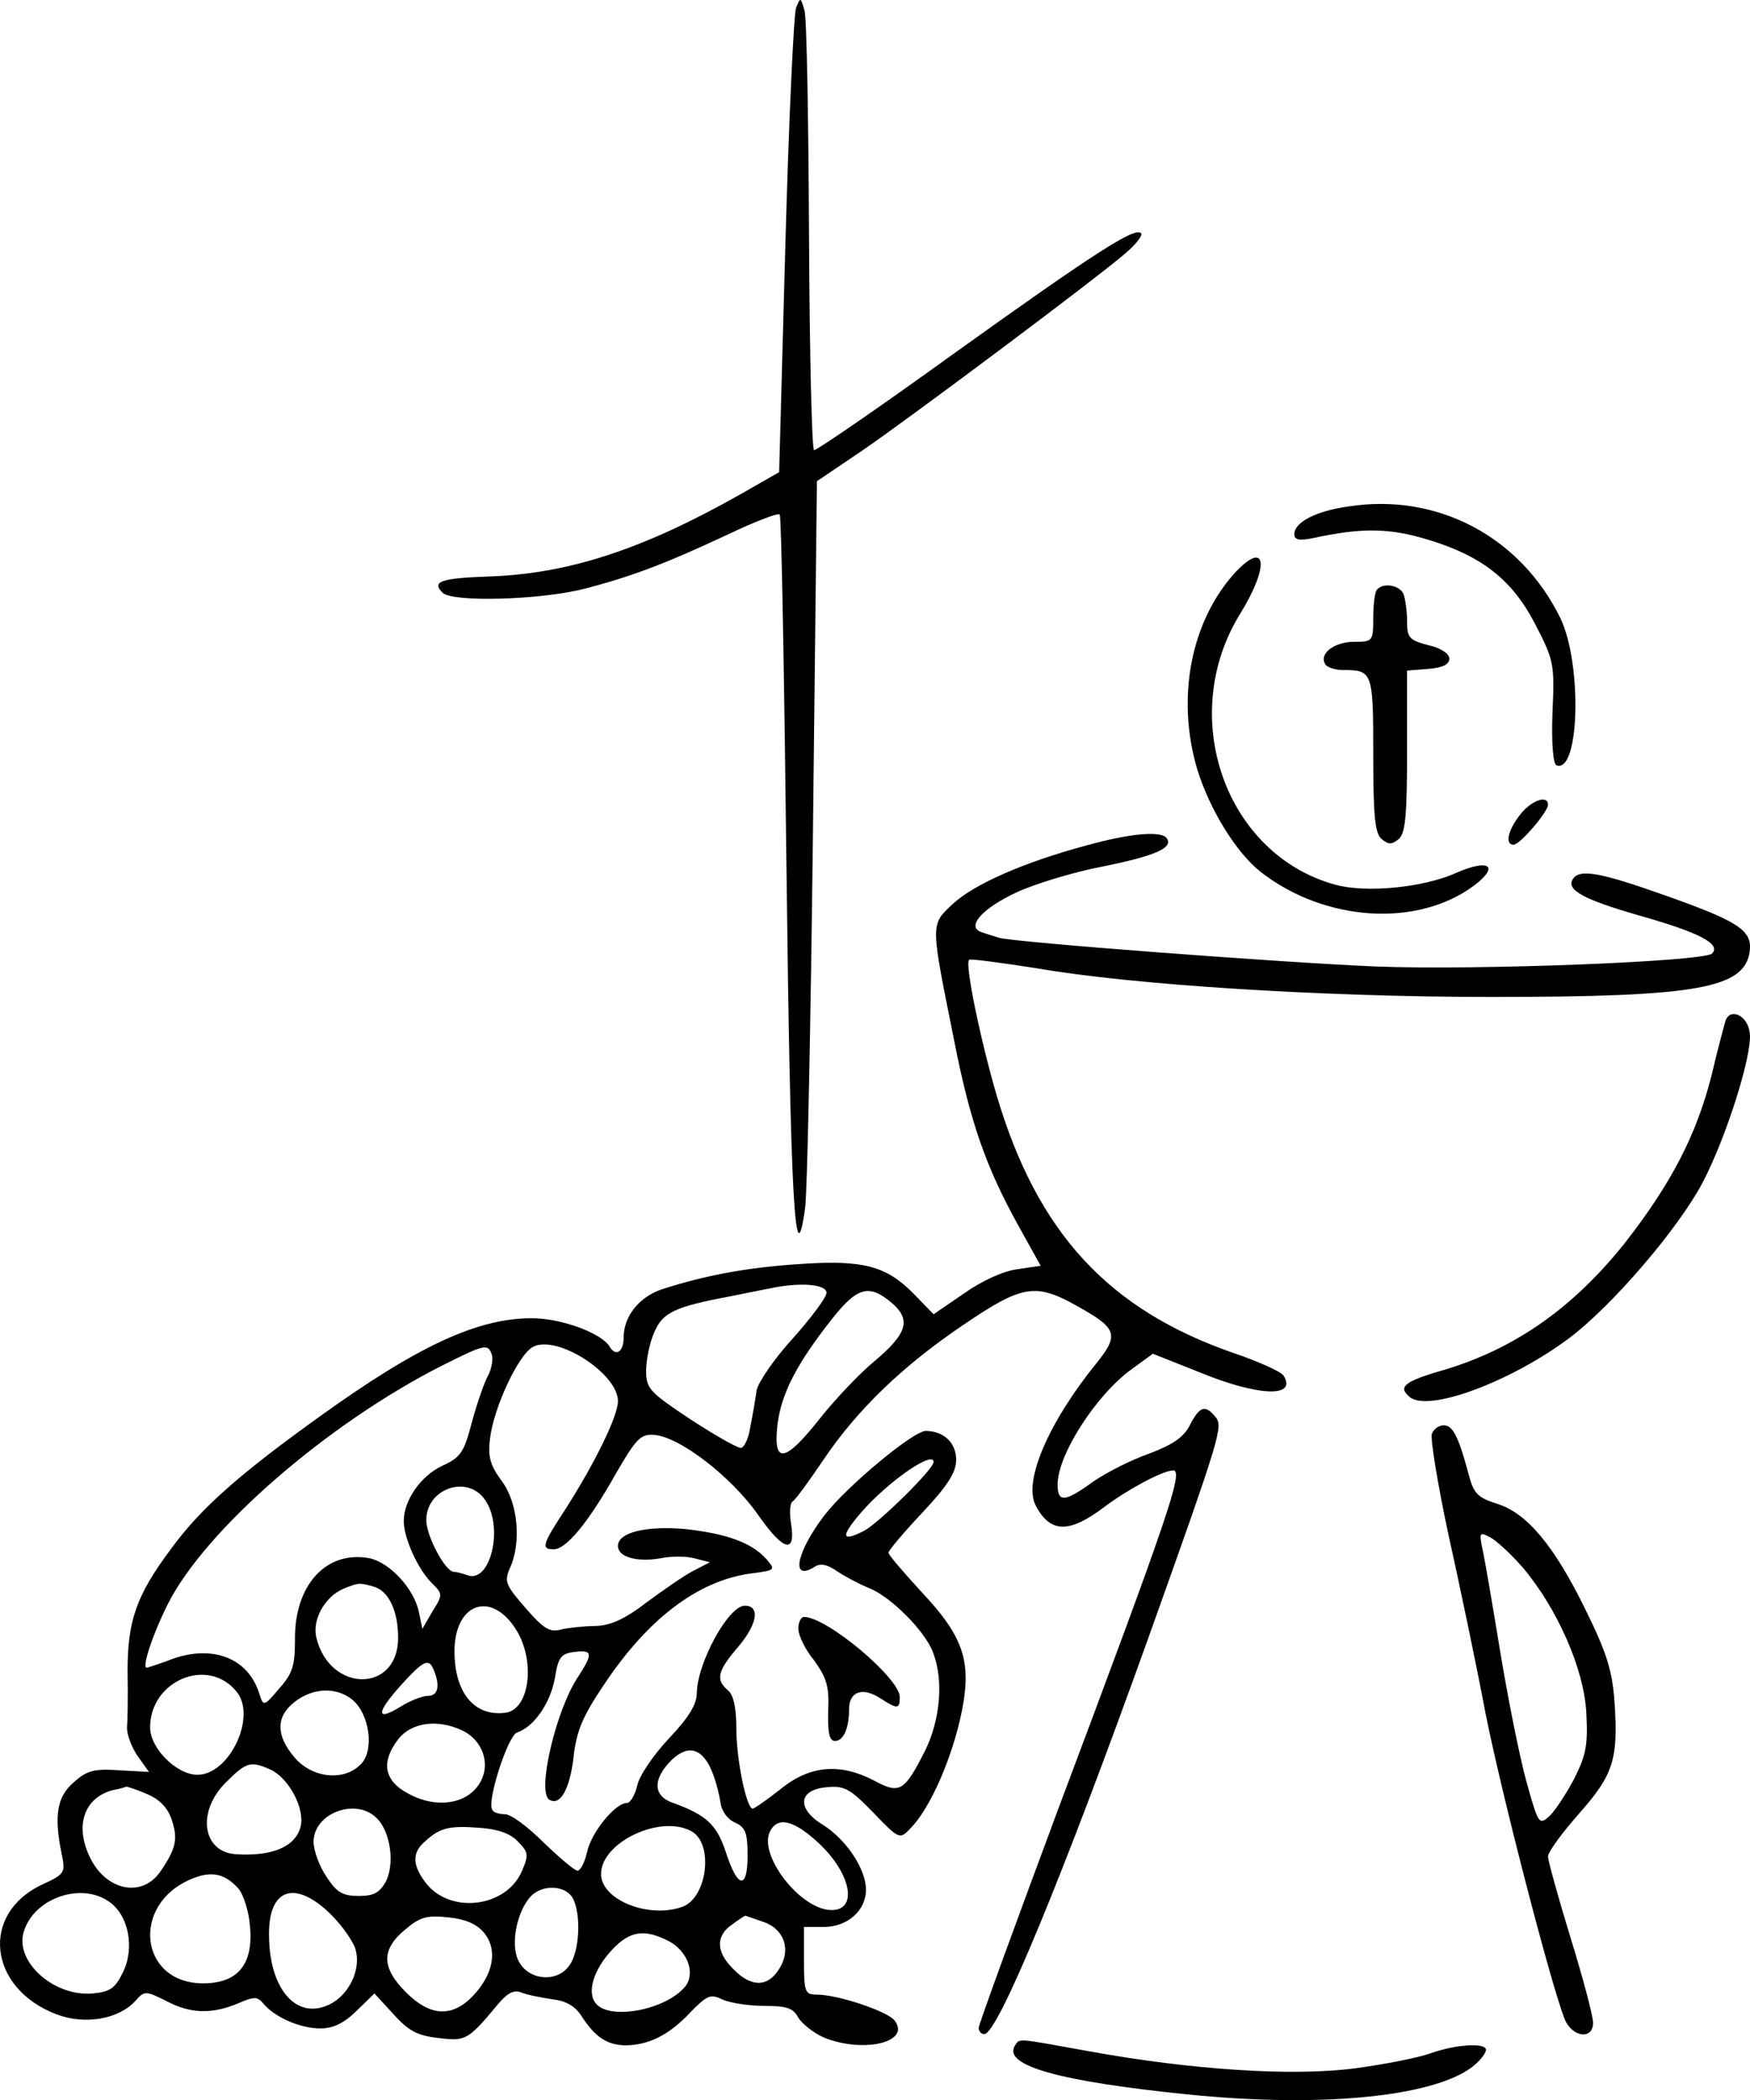
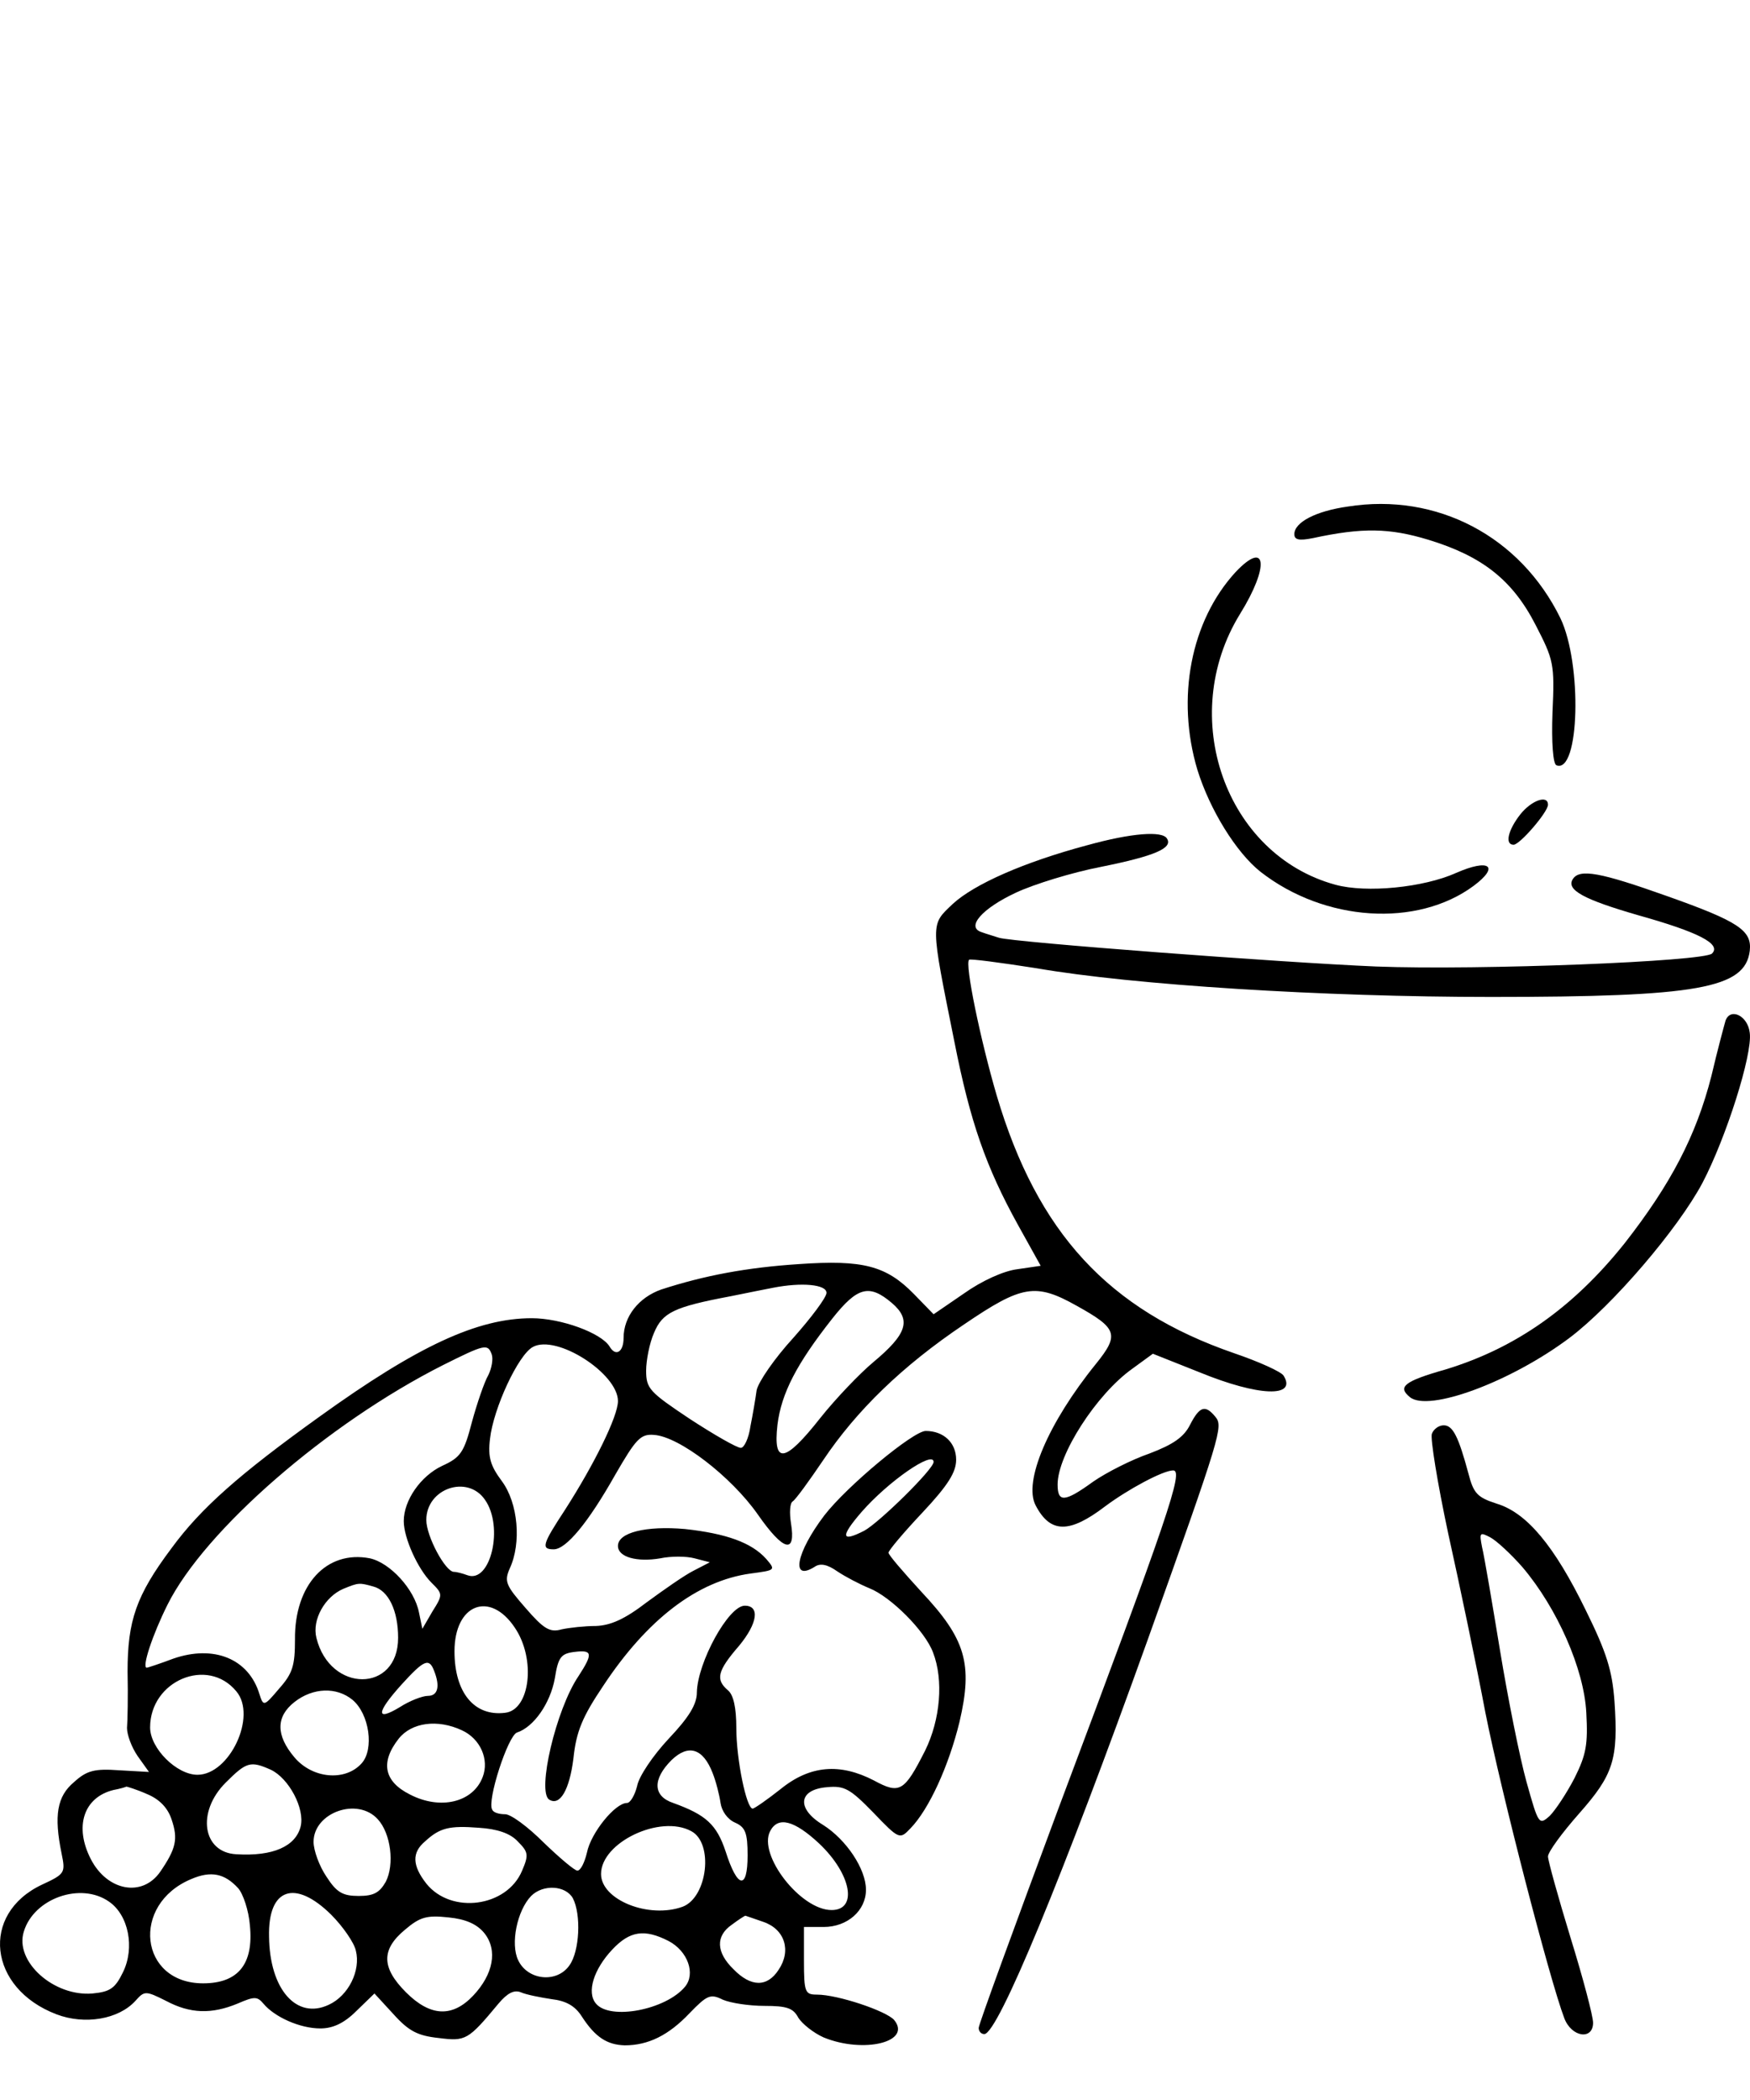
<svg xmlns="http://www.w3.org/2000/svg" xmlns:ns1="http://sodipodi.sourceforge.net/DTD/sodipodi-0.dtd" xmlns:ns2="http://www.inkscape.org/namespaces/inkscape" version="1.0" width="310.471pt" height="372.589pt" viewBox="0 0 310.471 372.589" preserveAspectRatio="xMidYMid" id="svg10" ns1:docname="kommunion.svg" ns2:version="1.3 (0e150ed, 2023-07-21)">
  <defs id="defs10" />
  <g transform="matrix(0.1,0,0,-0.1,-94.369,435.868)" fill="#000000" stroke="none" id="g10">
-     <path d="m 2356,4345 c -4,-11 -13,-201 -19,-422 l -11,-402 -70,-40 c -172,-97 -303,-140 -443,-145 -88,-3 -104,-9 -84,-29 17,-17 172,-13 251,7 85,22 145,45 254,96 48,23 90,39 93,36 3,-2 8,-285 12,-628 7,-587 15,-733 33,-603 4,28 10,329 14,670 l 7,620 80,54 c 86,59 411,302 467,350 19,16 32,33 28,36 -11,11 -80,-33 -334,-215 -130,-94 -241,-170 -246,-170 -4,0 -8,170 -9,378 -1,207 -4,388 -8,402 -7,24 -7,24 -15,5 z" id="path1" />
    <path d="m 3335,3460 c -57,-8 -95,-28 -95,-49 0,-10 8,-12 33,-7 88,19 136,18 205,-3 95,-29 149,-71 190,-151 32,-62 34,-69 30,-155 -2,-54 1,-92 7,-94 41,-16 46,180 7,261 -71,145 -219,223 -377,198 z" id="path2" />
    <path d="m 3136,3344 c -80,-87 -106,-224 -68,-351 22,-71 69,-147 112,-181 114,-89 278,-99 378,-25 47,35 28,49 -31,23 -58,-26 -159,-36 -214,-21 -195,53 -282,298 -169,481 52,84 47,132 -8,74 z" id="path3" />
-     <path d="m 3387,3313 c -4,-3 -7,-26 -7,-50 0,-42 -1,-43 -34,-43 -35,0 -63,-21 -51,-40 3,-5 17,-10 30,-10 54,0 55,-2 55,-150 0,-110 3,-140 15,-150 12,-10 18,-10 30,0 12,10 15,41 15,156 v 143 l 38,3 c 25,2 37,8 37,18 0,9 -15,19 -37,24 -34,9 -38,13 -38,42 0,18 -3,39 -6,48 -6,16 -35,22 -47,9 z" id="path4" />
    <path d="m 3641,2914 c -22,-28 -28,-54 -12,-54 11,0 61,58 61,71 0,18 -29,8 -49,-17 z" id="path5" />
    <path d="m 2872,2859 c -112,-30 -200,-69 -238,-104 -40,-38 -40,-31 3,-245 28,-142 56,-222 113,-325 l 40,-72 -41,-6 c -25,-3 -64,-21 -95,-43 l -54,-37 -35,36 c -49,50 -90,61 -204,53 -92,-6 -167,-20 -244,-45 -40,-14 -67,-48 -67,-86 0,-25 -14,-34 -25,-15 -15,24 -86,50 -138,50 -96,0 -202,-49 -377,-175 -142,-102 -210,-162 -262,-233 -63,-84 -78,-129 -78,-219 1,-43 0,-88 -1,-100 0,-12 8,-34 19,-50 l 20,-28 -53,3 c -43,3 -57,0 -80,-21 -30,-25 -36,-59 -22,-127 7,-34 6,-36 -35,-55 -110,-52 -95,-184 26,-230 50,-19 110,-9 140,24 16,18 18,18 54,0 43,-23 81,-24 127,-5 30,13 35,13 46,0 20,-24 65,-44 101,-44 22,0 42,9 64,31 l 32,31 34,-37 c 27,-30 43,-38 80,-42 48,-6 52,-4 106,61 16,19 28,25 40,20 9,-4 34,-9 54,-12 26,-3 42,-12 54,-31 24,-37 45,-50 76,-51 42,0 78,18 115,57 31,32 37,35 59,24 14,-6 47,-11 74,-11 40,0 51,-4 60,-21 7,-11 27,-27 45,-35 71,-29 157,-8 125,31 -14,16 -100,45 -137,45 -21,0 -23,4 -23,60 v 60 h 35 c 42,0 75,29 75,66 0,37 -35,89 -76,115 -48,29 -44,63 7,67 31,3 41,-3 82,-45 46,-48 47,-48 66,-28 33,34 68,111 87,189 24,103 11,147 -68,231 -32,35 -58,65 -58,69 0,4 27,36 60,71 46,49 60,72 60,94 0,30 -22,51 -54,51 -22,0 -140,-98 -180,-150 -50,-66 -60,-118 -17,-91 10,7 23,4 40,-8 15,-10 40,-23 57,-30 38,-15 99,-76 113,-114 19,-49 13,-119 -14,-174 -37,-73 -45,-78 -91,-53 -60,31 -113,27 -165,-15 -24,-19 -47,-35 -50,-35 -11,0 -29,87 -29,143 0,36 -5,59 -15,67 -22,19 -19,34 20,79 33,40 37,71 10,71 -29,0 -84,-101 -85,-154 0,-21 -14,-44 -50,-82 -28,-30 -53,-67 -56,-84 -4,-16 -12,-30 -18,-30 -21,0 -64,-53 -71,-88 -4,-17 -11,-32 -17,-32 -5,0 -32,23 -60,50 -28,28 -58,50 -68,50 -11,0 -21,3 -23,8 -10,15 28,132 44,137 30,10 59,52 67,96 6,38 11,44 35,47 32,4 33,-3 7,-43 -40,-59 -74,-205 -52,-219 19,-12 36,17 43,73 5,48 16,74 53,129 78,118 167,186 261,199 45,6 45,6 28,26 -26,29 -71,45 -144,53 -69,6 -119,-6 -119,-30 0,-20 34,-29 75,-22 19,4 46,4 61,0 l 27,-7 -29,-15 c -16,-8 -53,-34 -83,-56 -39,-30 -64,-41 -90,-42 -20,0 -47,-3 -61,-6 -21,-6 -32,1 -64,38 -35,40 -38,47 -28,70 21,45 15,116 -14,155 -20,27 -25,42 -21,75 6,54 50,149 76,163 42,23 151,-47 151,-96 0,-27 -42,-112 -94,-193 -40,-61 -43,-70 -20,-70 22,0 61,47 109,132 37,64 45,73 69,71 45,-3 137,-74 184,-141 46,-66 68,-71 59,-16 -3,19 -2,36 3,39 5,3 29,36 54,73 59,88 140,167 250,241 103,70 127,74 200,33 72,-40 76,-51 34,-103 -85,-105 -129,-209 -107,-251 26,-50 60,-50 123,-2 40,30 103,64 121,64 19,0 -8,-79 -204,-601 -77,-207 -141,-382 -141,-388 0,-6 4,-11 10,-11 24,0 140,282 290,700 130,364 134,378 120,395 -18,22 -28,19 -45,-14 -11,-22 -30,-35 -72,-51 -32,-11 -77,-34 -100,-50 -51,-37 -63,-37 -63,-5 0,53 69,160 132,205 l 37,27 83,-33 c 105,-43 173,-45 149,-6 -4,7 -44,25 -88,40 -223,77 -349,214 -421,457 -29,99 -57,234 -49,241 2,2 55,-5 119,-15 173,-30 510,-51 807,-51 367,0 451,15 459,82 4,36 -20,52 -147,97 -118,42 -155,49 -167,30 -12,-19 19,-36 116,-64 107,-30 148,-51 131,-68 -14,-14 -411,-30 -596,-23 -167,7 -643,43 -669,51 -9,3 -23,7 -31,10 -28,9 1,42 61,70 32,15 100,36 152,46 94,19 127,33 116,50 -8,14 -63,10 -142,-12 z m -462,-794 c 0,-8 -27,-44 -59,-80 -33,-36 -62,-78 -65,-93 -2,-15 -7,-44 -11,-64 -3,-21 -11,-38 -17,-38 -7,0 -47,23 -90,51 -72,48 -78,54 -78,86 0,18 6,49 14,67 15,36 35,46 136,65 30,6 64,13 75,15 51,10 95,6 95,-9 z m 116,-18 c 35,-30 27,-55 -33,-105 -24,-20 -67,-65 -94,-99 -63,-80 -84,-83 -76,-12 7,56 34,108 97,188 45,57 66,62 106,28 z m -710,-91 c 3,-8 0,-25 -6,-37 -7,-12 -20,-50 -29,-83 -14,-54 -20,-63 -53,-78 -38,-18 -68,-61 -68,-98 0,-30 25,-85 49,-109 20,-20 21,-21 2,-51 l -18,-31 -6,29 c -8,41 -51,88 -87,96 -77,15 -134,-47 -133,-144 0,-46 -4,-60 -28,-87 -27,-32 -28,-32 -35,-10 -19,63 -81,88 -153,63 -24,-9 -45,-16 -47,-16 -9,0 10,58 37,112 66,132 283,321 489,425 74,37 79,38 86,19 z m 784,-191 c 0,-13 -97,-108 -123,-122 -41,-21 -43,-11 -5,33 48,55 128,110 128,89 z m -796,-67 c 34,-48 10,-149 -31,-134 -8,3 -19,6 -24,6 -15,0 -49,63 -49,92 0,56 73,81 104,36 z m -198,-154 c 27,-7 44,-43 44,-91 0,-98 -121,-98 -145,0 -8,32 15,73 48,87 27,11 28,11 53,4 z m 251,-73 c 38,-56 27,-146 -17,-151 -55,-7 -90,36 -90,109 0,84 63,108 107,42 z m -143,-77 c 11,-28 6,-44 -11,-44 -10,0 -33,-9 -50,-20 -43,-26 -42,-10 3,40 40,44 49,48 58,24 z m -351,-36 c 37,-44 -12,-148 -69,-148 -37,0 -84,47 -84,84 0,83 102,126 153,64 z m 206,-15 c 30,-25 39,-88 16,-113 -29,-32 -87,-27 -119,11 -33,39 -33,72 0,98 33,26 75,27 103,4 z m 194,-54 c 33,-15 49,-52 37,-83 -17,-45 -75,-59 -129,-31 -46,23 -53,57 -20,99 23,29 69,35 112,15 z m 445,-76 c 6,-15 12,-39 14,-53 2,-14 12,-29 26,-35 18,-8 22,-18 22,-58 0,-62 -18,-59 -39,7 -16,48 -35,65 -93,86 -36,12 -37,42 -3,76 30,29 56,21 73,-23 z m -784,6 c 32,-15 61,-69 53,-101 -9,-35 -49,-53 -114,-49 -60,3 -71,75 -19,127 37,37 44,39 80,23 z m -220,-43 c 22,-9 37,-24 44,-45 12,-35 8,-52 -20,-93 -32,-46 -94,-34 -123,22 -30,58 -13,110 40,123 11,2 21,5 23,6 1,0 18,-5 36,-13 z m 410,-45 c 23,-25 30,-80 14,-111 -11,-19 -21,-25 -48,-25 -28,0 -39,6 -57,34 -13,19 -23,47 -23,62 0,52 78,80 114,40 z m 783,-43 c 57,-54 69,-118 22,-118 -55,0 -131,98 -109,140 14,27 43,19 87,-22 z m -535,4 c 19,-19 20,-24 8,-52 -27,-65 -126,-78 -170,-23 -25,32 -26,55 -2,75 26,24 43,28 95,24 33,-2 56,-10 69,-24 z m 308,18 c 40,-21 29,-117 -15,-134 -60,-22 -145,12 -145,58 0,56 105,106 160,76 z m -804,-101 c 9,-10 19,-40 21,-66 7,-69 -21,-103 -83,-103 -113,0 -129,140 -21,185 35,15 59,10 83,-16 z m 594,-18 c 15,-29 12,-94 -6,-119 -22,-32 -74,-27 -91,9 -14,29 -2,88 23,114 21,21 61,19 74,-4 z m -823,-6 c 35,-24 46,-82 25,-125 -14,-29 -23,-35 -54,-38 -69,-6 -139,57 -122,110 18,59 101,88 151,53 z m 394,-23 c 21,-21 41,-50 44,-64 9,-35 -13,-80 -48,-96 -57,-27 -105,27 -106,121 -2,86 46,102 110,39 z m 272,-33 c 24,-30 16,-73 -20,-111 -37,-39 -76,-37 -119,6 -44,44 -44,76 -2,111 27,23 39,26 77,22 31,-3 51,-12 64,-28 z m 495,20 c 38,-13 50,-51 27,-85 -20,-31 -49,-31 -80,1 -31,30 -32,59 -3,79 12,9 23,16 24,16 0,0 15,-5 32,-11 z m -168,-34 c 34,-18 48,-58 29,-81 -34,-41 -133,-60 -158,-30 -17,20 -4,61 29,96 31,33 57,37 100,15 z" id="path6" />
    <path d="m 4005,2548 c -2,-7 -14,-51 -25,-98 -27,-106 -72,-192 -154,-297 -91,-114 -193,-186 -318,-224 -74,-21 -85,-31 -63,-49 33,-27 179,27 283,105 77,58 193,194 236,275 42,80 89,228 84,266 -3,30 -34,46 -43,22 z" id="path7" />
    <path d="m 3484,1815 c -3,-8 10,-88 29,-177 20,-90 50,-233 66,-318 28,-141 114,-474 140,-542 13,-34 51,-39 51,-8 0,12 -18,80 -40,151 -22,72 -40,137 -40,144 0,8 25,42 55,76 61,69 70,96 63,199 -4,55 -14,87 -51,162 -56,115 -105,173 -158,189 -34,11 -41,18 -50,53 -18,67 -28,86 -44,86 -9,0 -18,-7 -21,-15 z m 161,-237 c 61,-72 109,-180 113,-258 3,-56 0,-74 -21,-116 -14,-27 -34,-57 -44,-67 -19,-17 -20,-15 -41,60 -12,43 -33,148 -47,233 -14,85 -28,168 -32,184 -5,26 -4,27 15,17 11,-6 37,-30 57,-53 z" id="path8" />
-     <path d="m 2360,1469 c 0,-11 12,-37 28,-56 22,-31 27,-45 25,-90 -1,-38 2,-53 12,-53 15,0 25,22 25,56 0,32 24,40 55,20 31,-20 35,-20 35,2 0,33 -129,142 -170,142 -5,0 -10,-9 -10,-21 z" id="path9" />
-     <path d="m 2744,729 c -21,-35 80,-63 306,-86 245,-25 449,-3 512,54 10,9 18,20 18,25 0,13 -53,10 -98,-6 -22,-8 -83,-20 -136,-27 -110,-14 -287,-3 -473,31 -128,23 -120,23 -129,9 z" id="path10" />
  </g>
</svg>